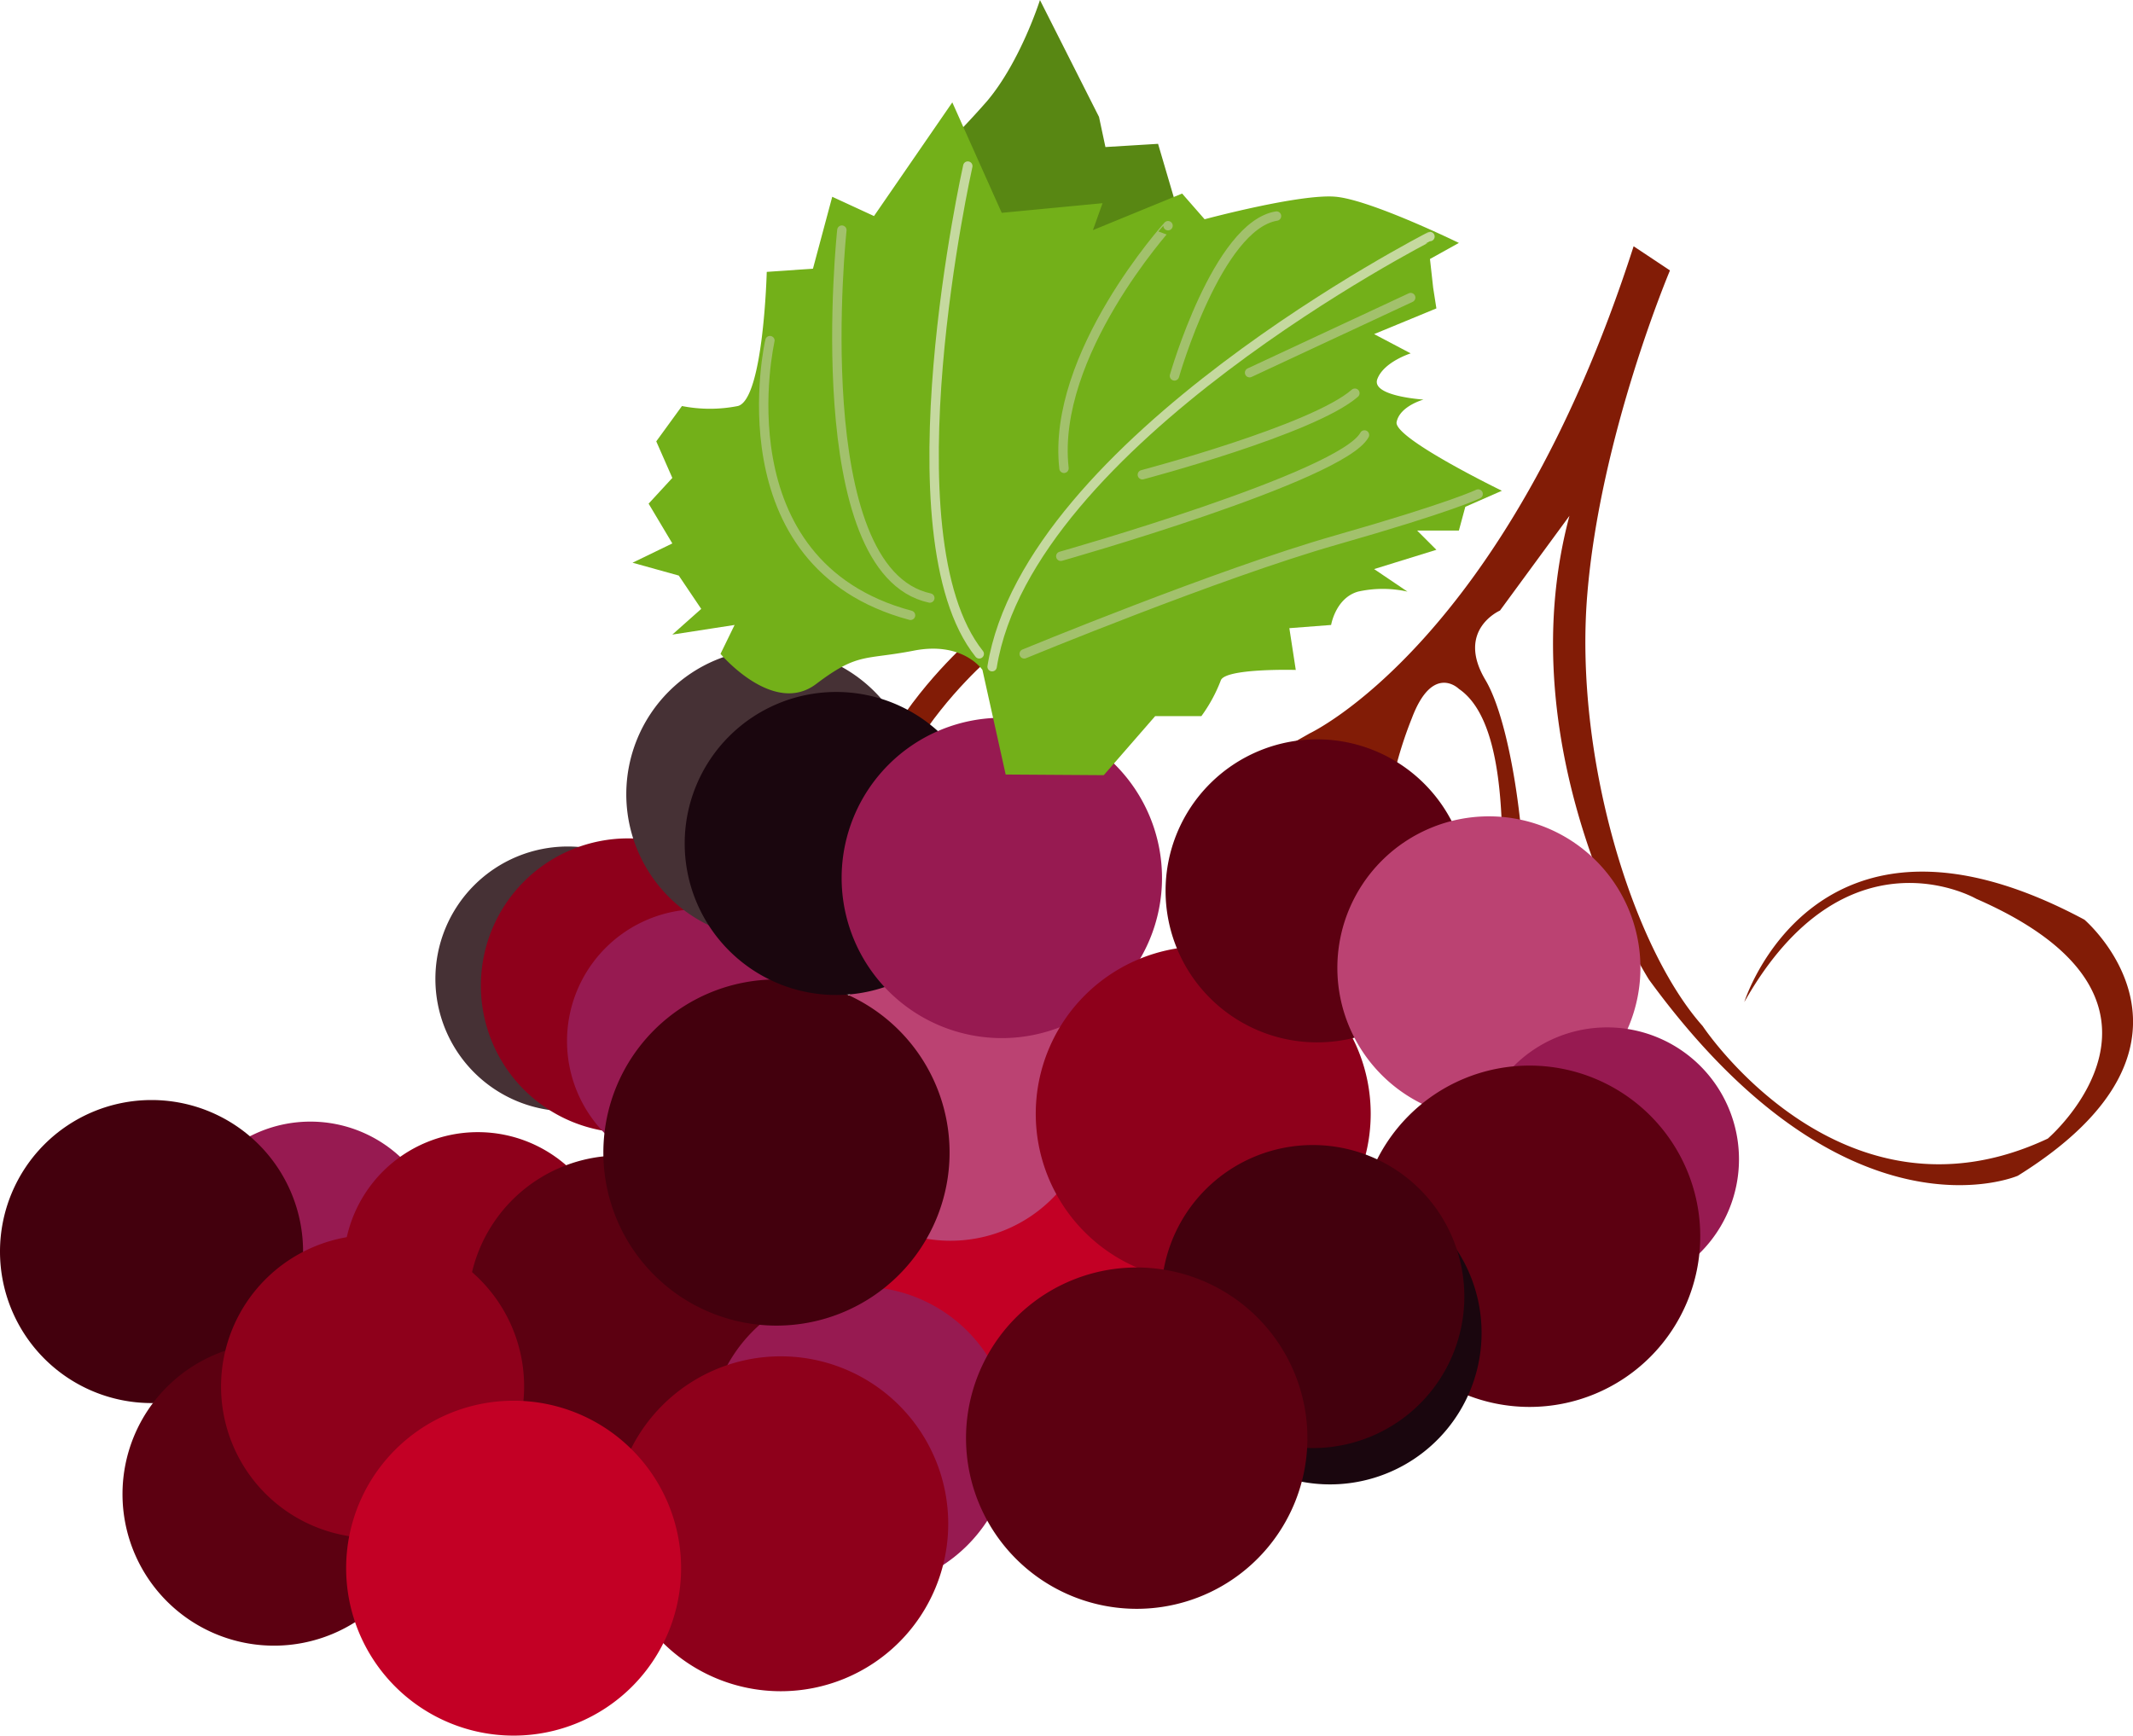
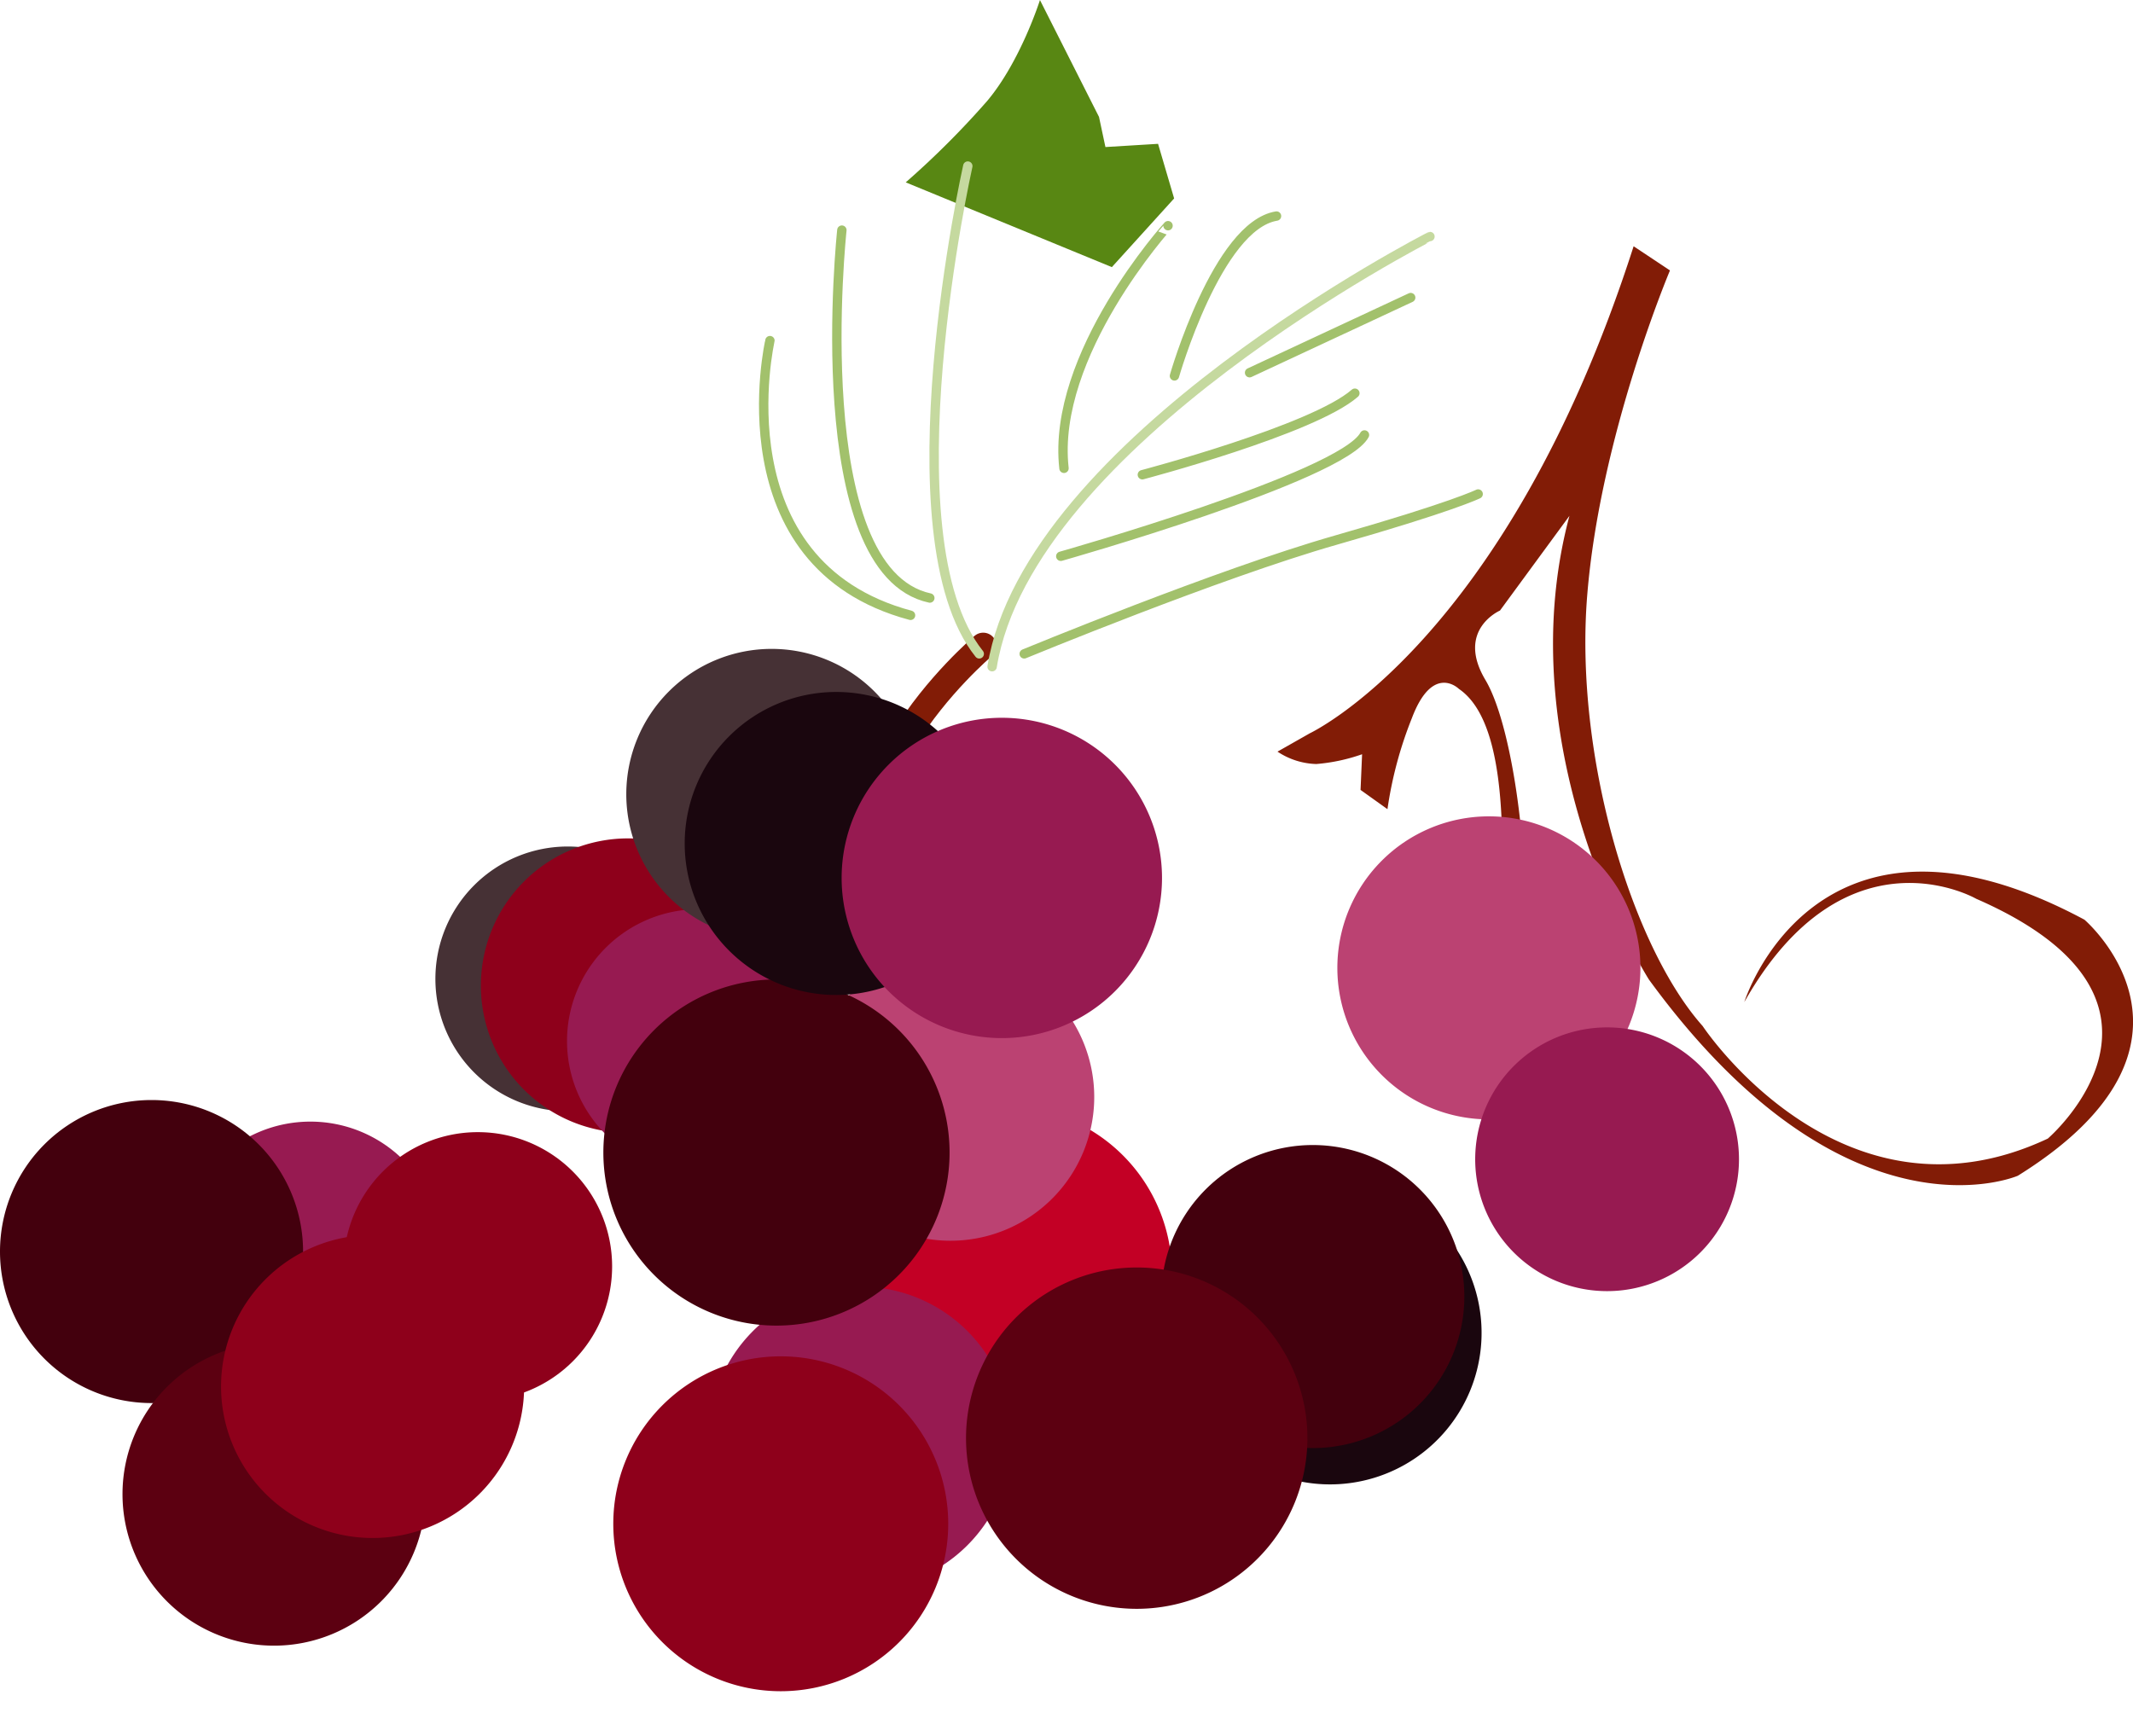
<svg xmlns="http://www.w3.org/2000/svg" id="Ebene_1" data-name="Ebene 1" viewBox="0 0 227.154 184.862">
  <defs>
    <style>
      .cls-1, .cls-13, .cls-14 {
        fill: none;
        stroke-linecap: round;
        stroke-linejoin: round;
      }

      .cls-1 {
        stroke: #821c06;
        stroke-width: 2.835px;
      }

      .cls-2 {
        fill: #c30025;
      }

      .cls-3 {
        fill: #bb4272;
      }

      .cls-4 {
        fill: #821c06;
      }

      .cls-5 {
        fill: #971a51;
      }

      .cls-6 {
        fill: #8e001b;
      }

      .cls-7 {
        fill: #5c0011;
      }

      .cls-8 {
        fill: #463135;
      }

      .cls-9 {
        fill: #43000d;
      }

      .cls-10 {
        fill: #1a060e;
      }

      .cls-11 {
        fill: #588713;
      }

      .cls-12 {
        fill: #73b019;
      }

      .cls-13 {
        stroke: #c5d99f;
      }

      .cls-13, .cls-14 {
        stroke-width: 1px;
      }

      .cls-14 {
        stroke: #a2c16c;
      }
    </style>
  </defs>
  <title>Traube</title>
  <g>
    <path class="cls-1" d="M111.05,73.4s-19.829,16.76-8.417,29.84" transform="translate(-6.345 -4.596)" />
    <path class="cls-2" d="M95.483,140.269A17.835,17.835,0,1,1,113.317,158.1a17.835,17.835,0,0,1-17.835-17.835Z" transform="translate(-6.345 -4.596)" />
    <path class="cls-3" d="M92.26,121.441a15.308,15.308,0,1,1,15.308,15.308A15.308,15.308,0,0,1,92.26,121.441Z" transform="translate(-6.345 -4.596)" />
    <path class="cls-4" d="M145.763,82.735s20.987-9.693,34.555-51.909l3.871,2.574s-7.453,17.615-8.818,34.659,4.738,37.33,12.3,45.824c0,0,14.747,22.334,36.757,11.984,0,0,17.153-14.726-7.63-25.542,0,0-13.924-8.033-24.693,11,0,0,7.536-24.143,36.222-8.772,0,0,15.478,13.232-7.095,27.274,0,0-18.257,7.941-39.28-20.891,0,0-15.281-23.972-8.467-49.4l-7.4,10.091s-4.726,2.055-1.553,7.388,5.017,21.554,3.839,29.137a50.074,50.074,0,0,0,.183,14.9l-2.2-1.015s.046-11.326-.053-17.33,1.107-20.861-4.591-24.736c0,0-2.788-2.787-5.016,3.139a42.17,42.17,0,0,0-2.591,9.671l-2.866-2.049.164-3.8a19.408,19.408,0,0,1-4.88,1.041,7.841,7.841,0,0,1-4.129-1.32l3.373-1.914Z" transform="translate(-6.345 -4.596)" />
    <path class="cls-5" d="M25.354,138.106A14.046,14.046,0,1,1,39.4,152.152a14.046,14.046,0,0,1-14.046-14.047Z" transform="translate(-6.345 -4.596)" />
    <path class="cls-6" d="M42.932,139.482a14.3,14.3,0,1,1,14.3,14.3,14.3,14.3,0,0,1-14.3-14.3Z" transform="translate(-6.345 -4.596)" />
-     <path class="cls-7" d="M56.18,143.812A16.138,16.138,0,1,1,72.318,159.95,16.138,16.138,0,0,1,56.18,143.812Z" transform="translate(-6.345 -4.596)" />
    <path class="cls-5" d="M81.81,157.776a16.141,16.141,0,1,1,16.141,16.141A16.141,16.141,0,0,1,81.81,157.776Z" transform="translate(-6.345 -4.596)" />
    <path class="cls-8" d="M52.712,108.858a14.1,14.1,0,1,1,14.1,14.1,14.1,14.1,0,0,1-14.1-14.1Z" transform="translate(-6.345 -4.596)" />
    <path class="cls-6" d="M57.556,109.573a15.679,15.679,0,1,1,15.679,15.679,15.679,15.679,0,0,1-15.679-15.679Z" transform="translate(-6.345 -4.596)" />
    <path class="cls-5" d="M66.73,115.482a14.046,14.046,0,1,1,14.046,14.046A14.046,14.046,0,0,1,66.73,115.482Z" transform="translate(-6.345 -4.596)" />
    <path class="cls-9" d="M70.6,127.353a18.435,18.435,0,1,1,18.435,18.435A18.435,18.435,0,0,1,70.6,127.353Z" transform="translate(-6.345 -4.596)" />
    <path class="cls-8" d="M73.042,89.188A15.478,15.478,0,1,1,88.52,104.666,15.477,15.477,0,0,1,73.042,89.188Z" transform="translate(-6.345 -4.596)" />
    <path class="cls-10" d="M79.262,94.436A16.138,16.138,0,1,1,95.4,110.574,16.138,16.138,0,0,1,79.262,94.436Z" transform="translate(-6.345 -4.596)" />
    <path class="cls-5" d="M95.975,98.106a17.059,17.059,0,1,1,17.059,17.059A17.059,17.059,0,0,1,95.975,98.106Z" transform="translate(-6.345 -4.596)" />
-     <path class="cls-6" d="M116.648,123.225a17.835,17.835,0,1,1,17.835,17.835,17.835,17.835,0,0,1-17.835-17.835Z" transform="translate(-6.345 -4.596)" />
-     <path class="cls-7" d="M130.473,99.482a16.138,16.138,0,1,1,16.138,16.138,16.138,16.138,0,0,1-16.138-16.138Z" transform="translate(-6.345 -4.596)" />
    <path class="cls-3" d="M148.767,107.684a16.138,16.138,0,1,1,16.138,16.138,16.138,16.138,0,0,1-16.138-16.138Z" transform="translate(-6.345 -4.596)" />
    <path class="cls-5" d="M163.446,128.069a14.046,14.046,0,1,1,14.046,14.047,14.046,14.046,0,0,1-14.046-14.047Z" transform="translate(-6.345 -4.596)" />
    <path class="cls-9" d="M6.345,137.9a16.138,16.138,0,1,1,16.138,16.138A16.138,16.138,0,0,1,6.345,137.9Z" transform="translate(-6.345 -4.596)" />
    <path class="cls-7" d="M19.391,163.739a16.138,16.138,0,1,1,16.138,16.138,16.138,16.138,0,0,1-16.138-16.138Z" transform="translate(-6.345 -4.596)" />
    <path class="cls-6" d="M29.886,152.271a16.138,16.138,0,1,1,16.138,16.138,16.138,16.138,0,0,1-16.138-16.138Z" transform="translate(-6.345 -4.596)" />
    <path class="cls-6" d="M71.657,166.895A17.835,17.835,0,1,1,89.492,184.73a17.835,17.835,0,0,1-17.835-17.835Z" transform="translate(-6.345 -4.596)" />
-     <path class="cls-2" d="M43.208,171.623a17.835,17.835,0,1,1,17.835,17.835,17.835,17.835,0,0,1-17.835-17.835Z" transform="translate(-6.345 -4.596)" />
-     <path class="cls-7" d="M151.057,136.271a18.178,18.178,0,1,1,18.178,18.178,18.178,18.178,0,0,1-18.178-18.178Z" transform="translate(-6.345 -4.596)" />
+     <path class="cls-2" d="M43.208,171.623Z" transform="translate(-6.345 -4.596)" />
    <path class="cls-10" d="M131.85,146.564A16.138,16.138,0,1,1,147.988,162.7a16.138,16.138,0,0,1-16.138-16.138Z" transform="translate(-6.345 -4.596)" />
    <path class="cls-9" d="M130.015,142.693a16.138,16.138,0,1,1,16.138,16.138,16.138,16.138,0,0,1-16.138-16.138Z" transform="translate(-6.345 -4.596)" />
    <path class="cls-7" d="M109.222,157.776A18.178,18.178,0,1,1,127.4,175.953a18.178,18.178,0,0,1-18.178-18.178Z" transform="translate(-6.345 -4.596)" />
    <path class="cls-11" d="M102.805,24.017a92.264,92.264,0,0,0,8.684-8.684C115.042,11.1,117.095,4.6,117.095,4.6l6.289,12.448.684,3.21,5.605-.342,1.711,5.816-6.632,7.316-21.947-9.026Z" transform="translate(-6.345 -4.596)" />
-     <path class="cls-12" d="M110.971,75.95s-2.053-3.079-7.316-2.053-5.914.161-10.395,3.552c-4.564,3.454-10.184-3.21-10.184-3.21l1.5-3.079-6.632,1.027,3.079-2.737L78.629,65.9l-4.921-1.369,4.237-2.053-2.526-4.237L77.945,55.5l-1.711-3.894,2.737-3.763a15.342,15.342,0,0,0,5.947,0C87.655,47.16,88,33.555,88,33.555l4.921-.342,2.053-7.658,4.448,2.053L107.761,15.5l5.263,11.764,10.737-1.026-1.026,2.868,9.5-3.894,2.395,2.737s10.184-2.737,13.947-2.4,13.132,4.921,13.132,4.921l-3.079,1.711.342,3.079.342,2.184-6.631,2.737,3.894,2.053s-2.868.9-3.552,2.737,4.921,2.184,4.921,2.184-2.526.684-2.868,2.395,11.21,7.316,11.21,7.316l-3.894,1.711-.684,2.526H157.26l2.053,2.053-6.631,2.053,3.552,2.4a12.081,12.081,0,0,0-5.263,0c-2.395.684-2.868,3.552-2.868,3.552l-4.448.342.684,4.448s-7.658-.211-8,1.157a16.351,16.351,0,0,1-2.053,3.764h-4.921l-5.474,6.289-10.447-.07-2.473-11.14Z" transform="translate(-6.345 -4.596)" />
    <path class="cls-13" d="M109.411,22.284s-8.834,39.377,1.218,51.955m48-44.448S115.892,51.608,112,75.608" transform="translate(-6.345 -4.596)" />
    <path class="cls-14" d="M156.576,36.292l-17.157,8M128,55.16s18.184-4.79,22.632-8.684M119.313,63.845s29.947-8.473,32.342-12.921M115.419,74.239s20.71-8.553,33.157-12.105,15.185-4.921,15.185-4.921M131.419,44.634s4.579-16,10.868-17.026m-11.552,1.027S118.287,42.37,119.655,54.476m-31.316-13.6S82.865,64.66,103.313,70.134M96,29.107S92.1,65.424,105.366,68.292" transform="translate(-6.345 -4.596)" />
  </g>
</svg>